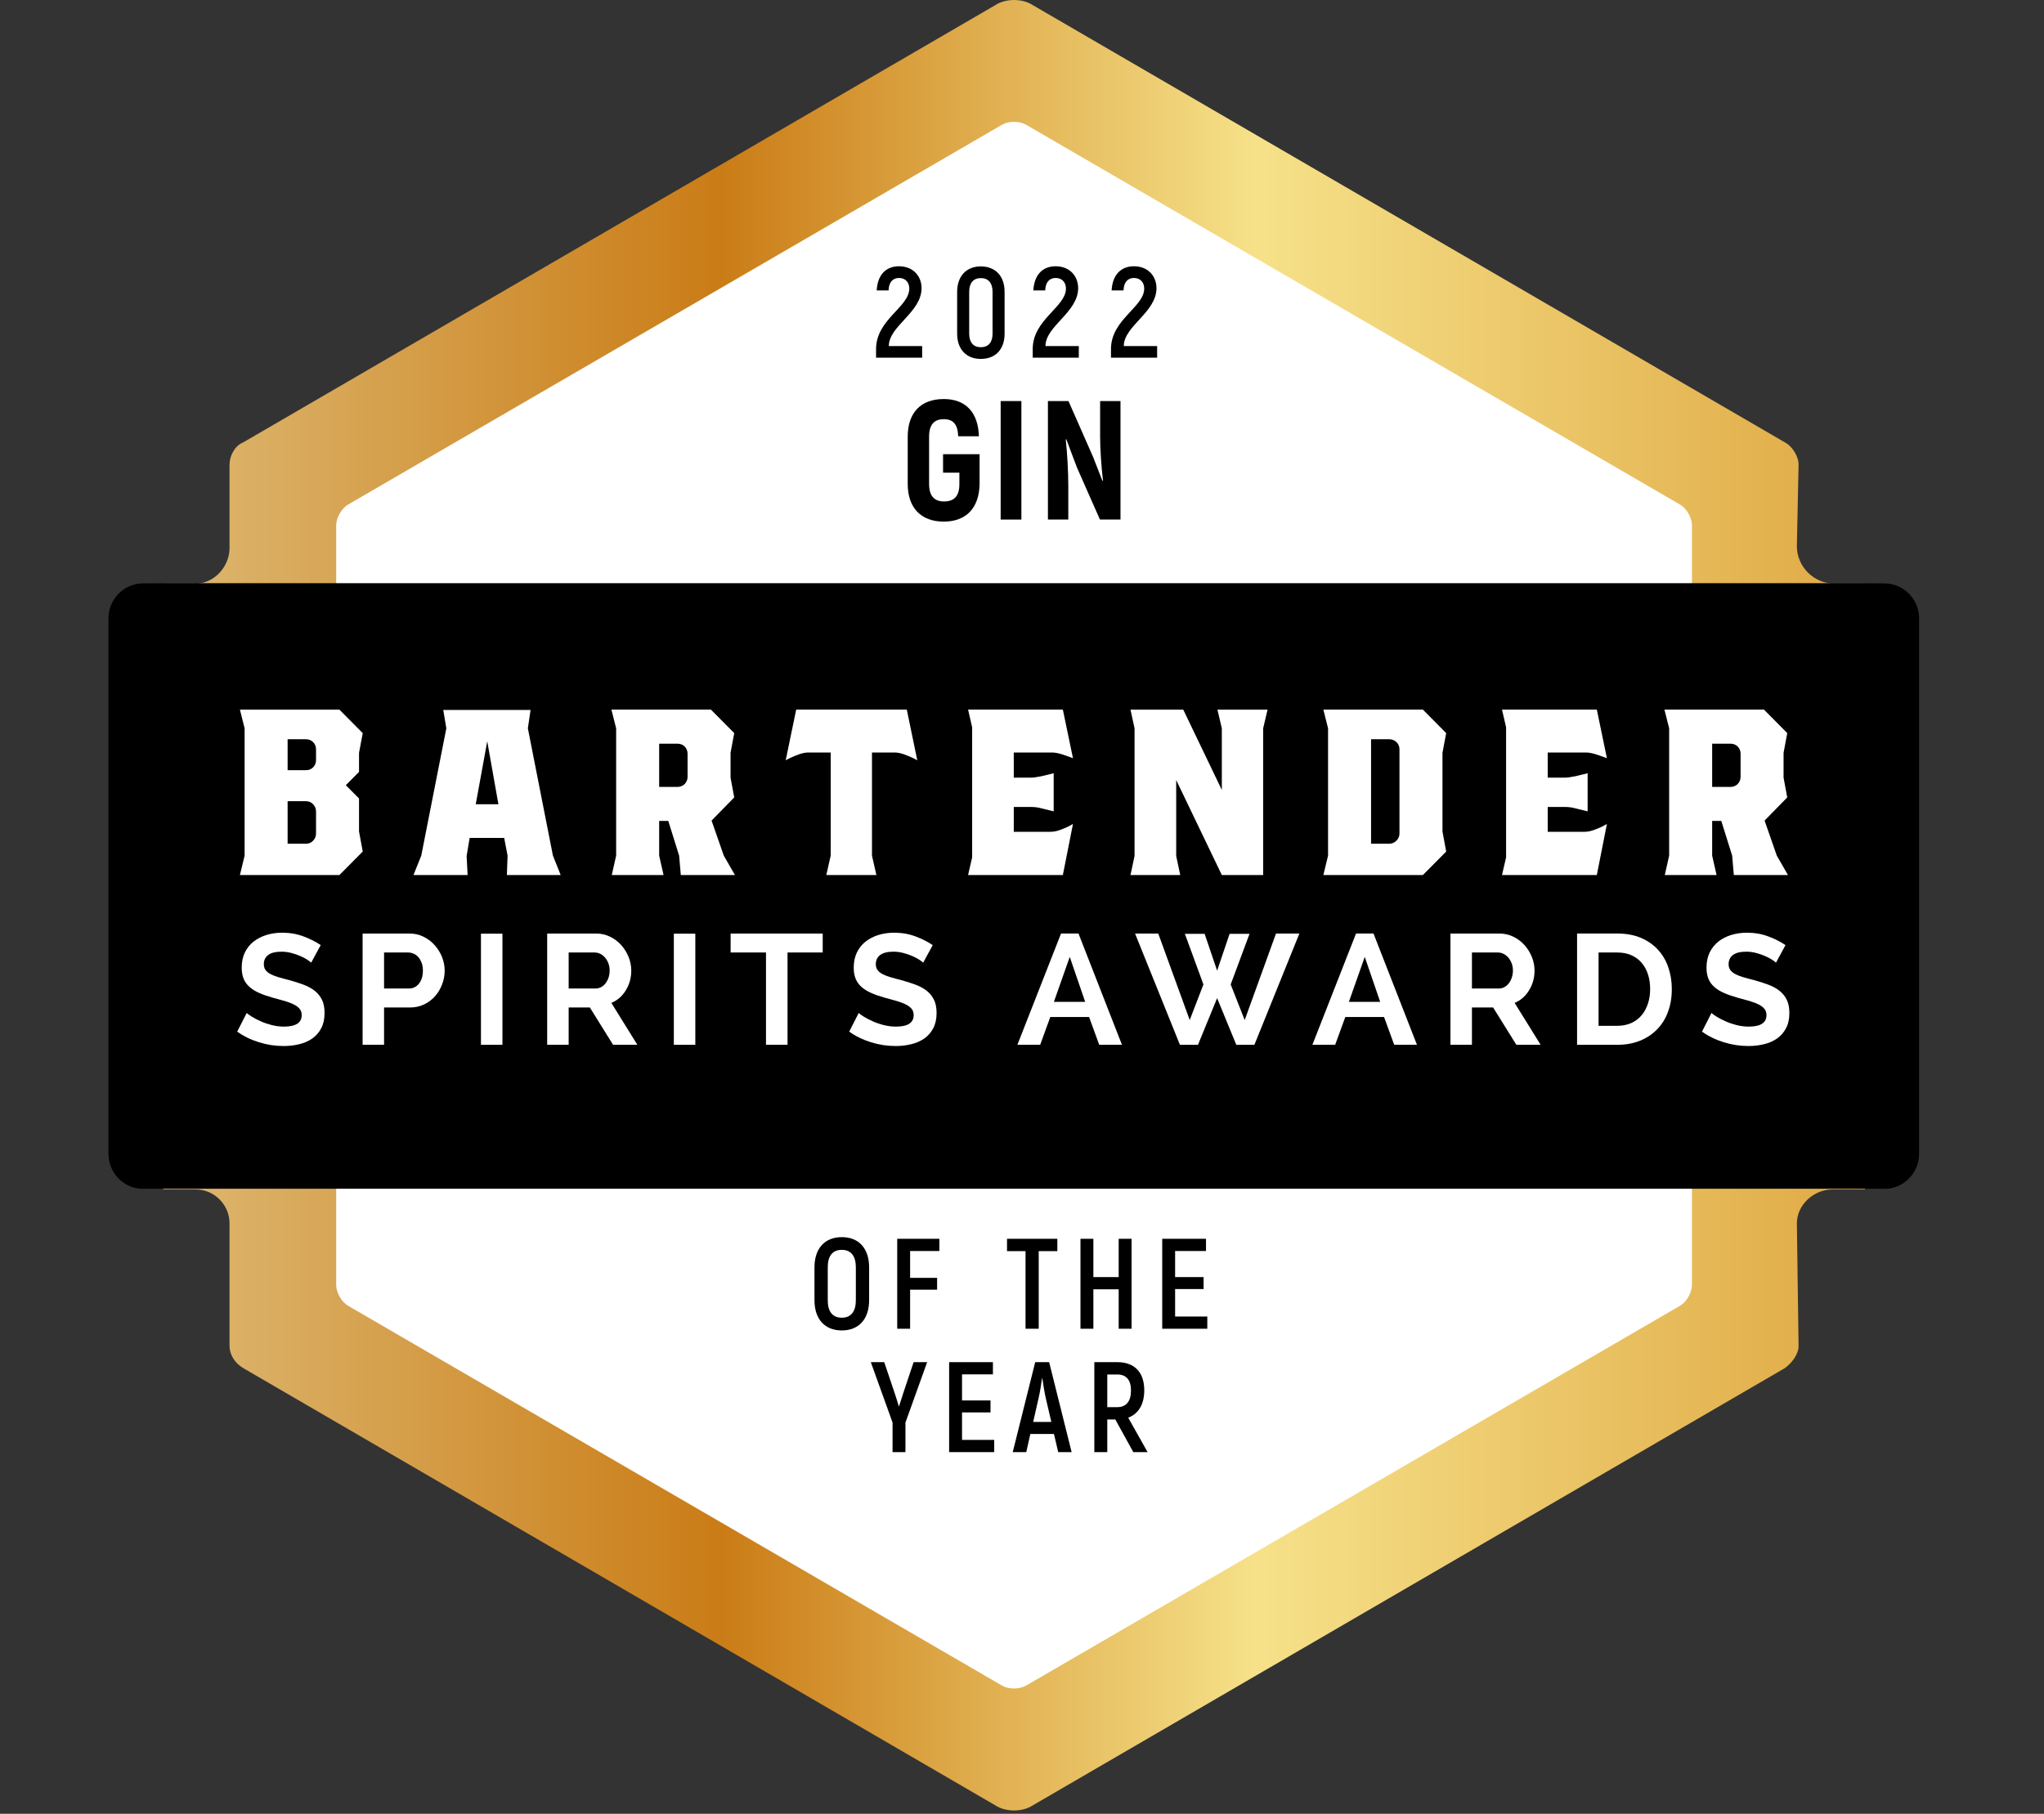
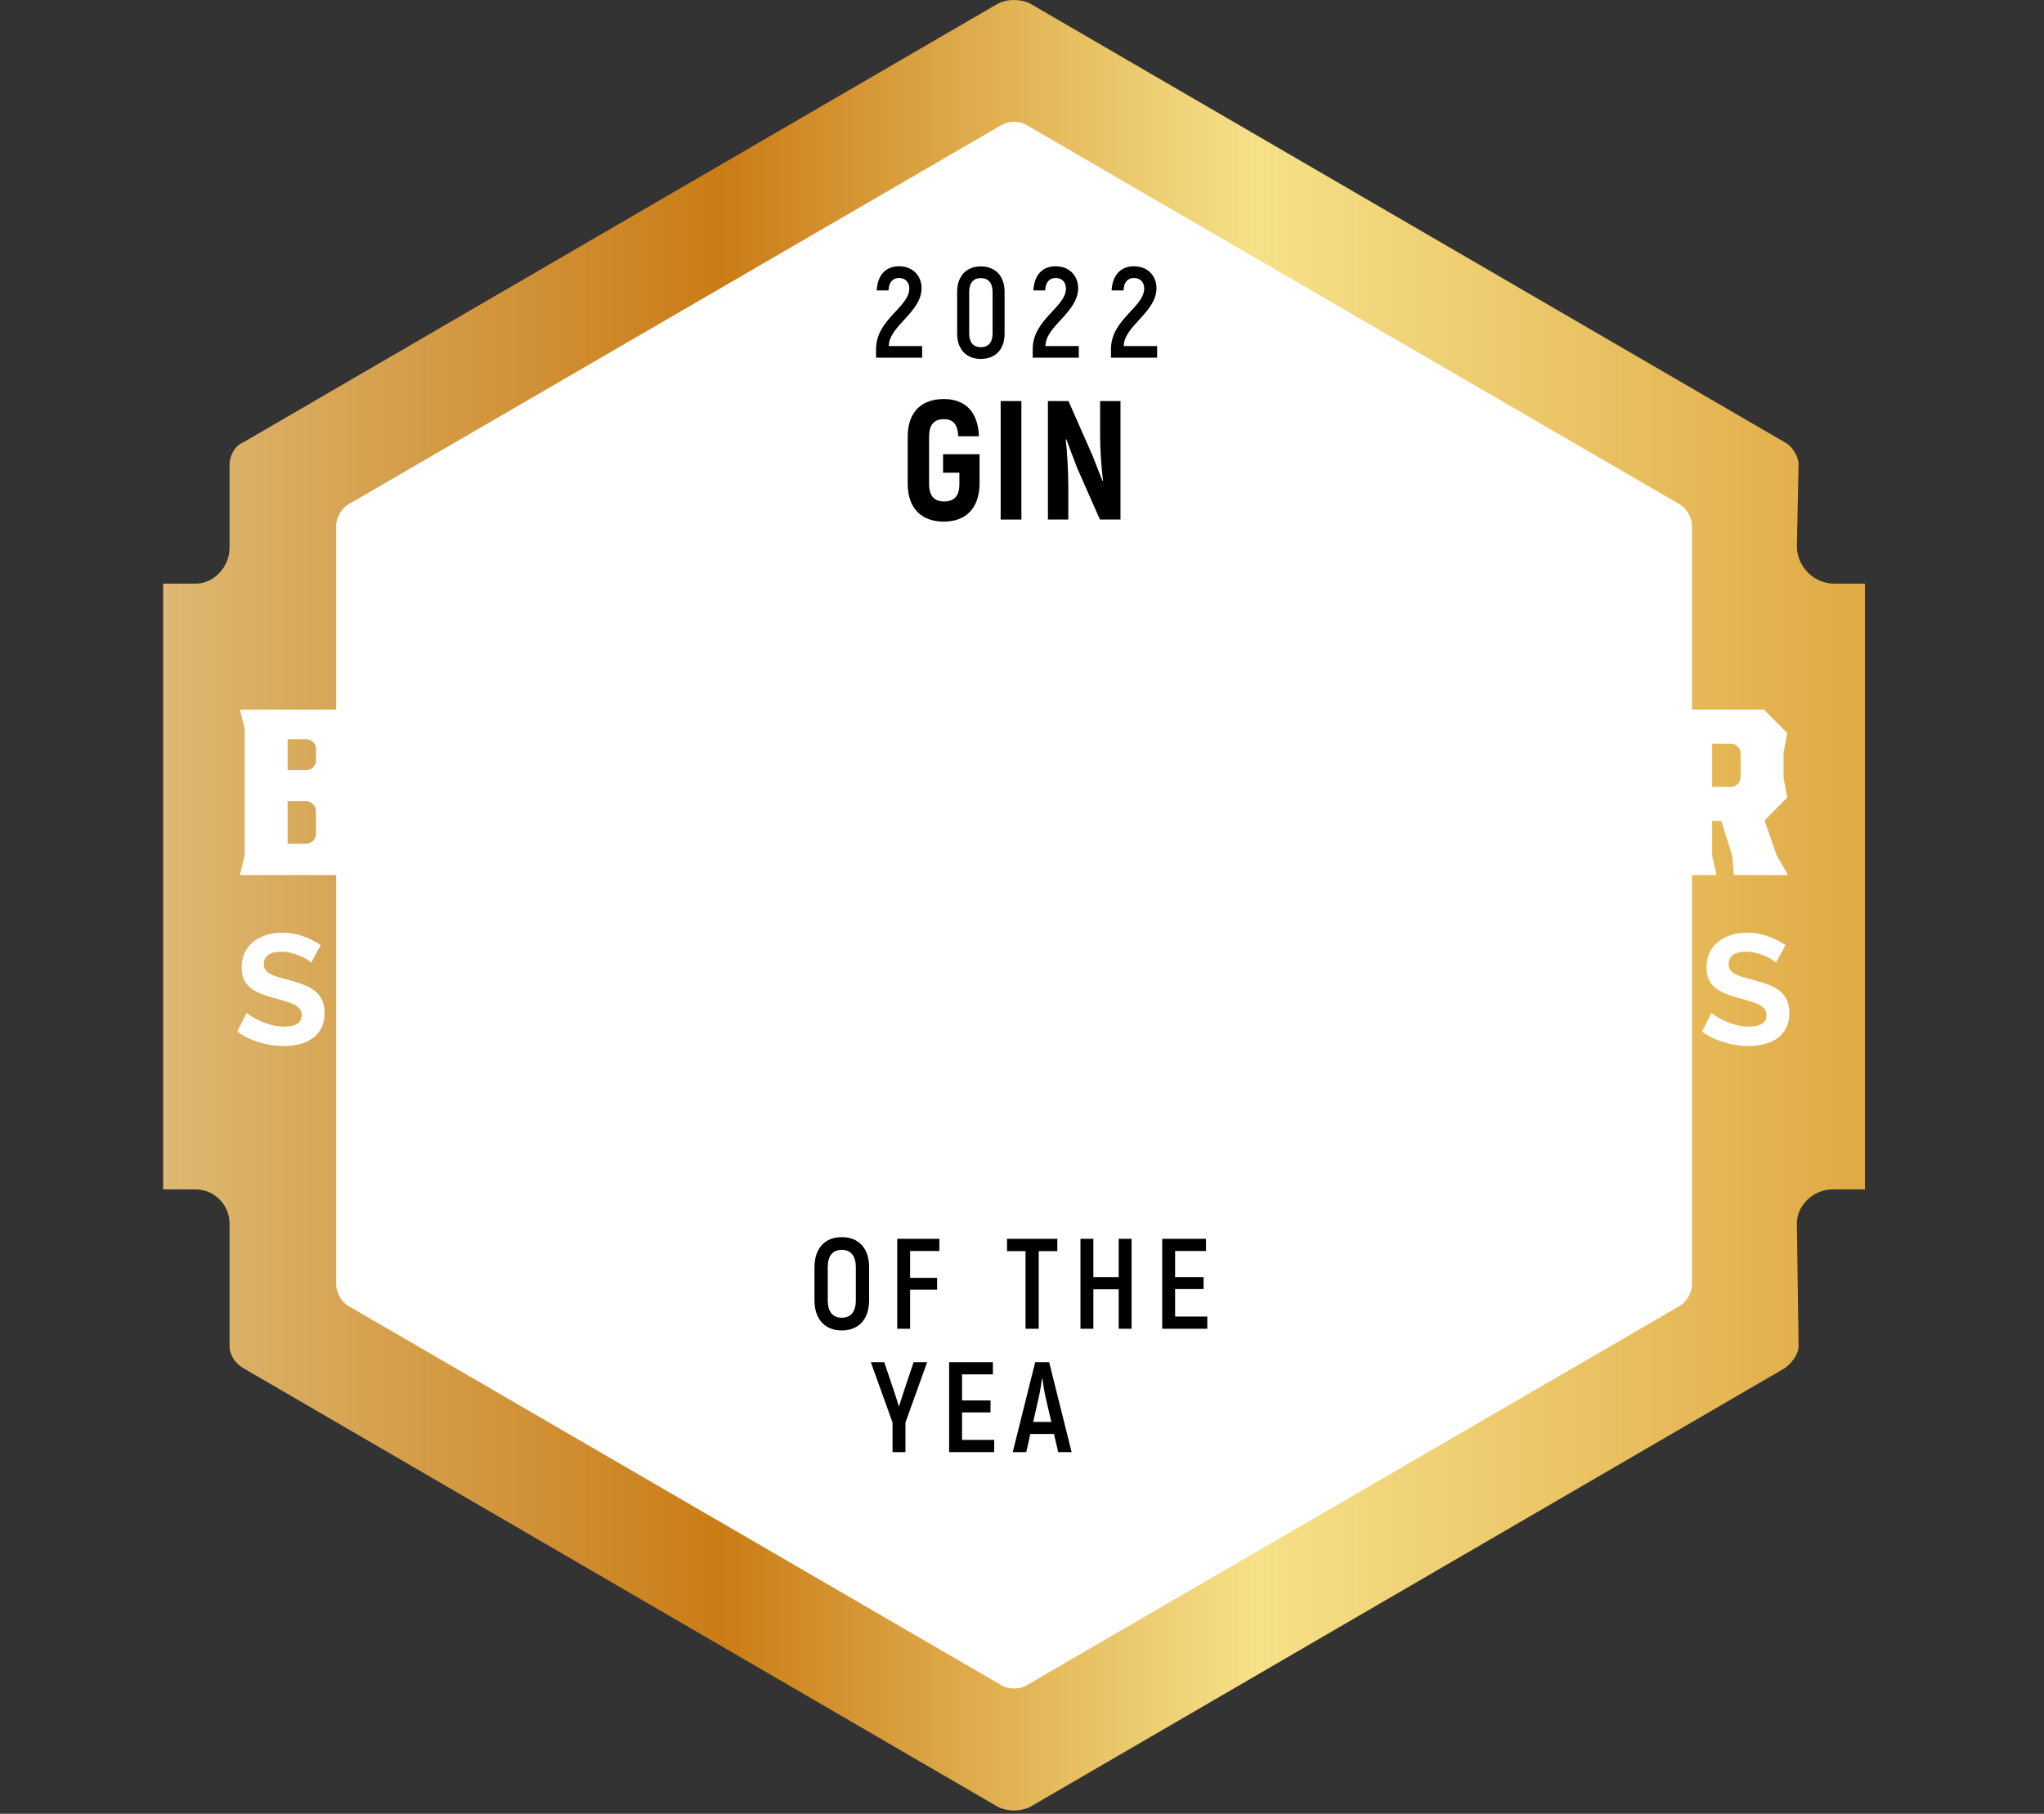
<svg xmlns="http://www.w3.org/2000/svg" width="100%" height="100%" viewBox="0 0 80 71" version="1.1" xml:space="preserve" style="fill-rule:evenodd;clip-rule:evenodd;stroke-linejoin:round;stroke-miterlimit:2;">
  <rect x="0" y="0" width="80" height="71" fill="#333333" stroke="none" />
  <g transform="matrix(1,0,0,1,-1377.89,-355.004)">
    <g transform="matrix(1,0,0,1,947.126,0)">
      <g transform="matrix(66.606,0,0,-66.606,437.15,390.439)">
        <path d="M0.489,0.529L0.047,0.272C0.042,0.27 0.039,0.264 0.039,0.259L0.039,0.21C0.039,0.199 0.03,0.189 0.019,0.189L0,0.189L0,-0.167L0.019,-0.167C0.03,-0.167 0.039,-0.176 0.039,-0.187L0.039,-0.259C0.039,-0.264 0.042,-0.269 0.047,-0.272L0.489,-0.529C0.492,-0.531 0.496,-0.532 0.5,-0.532C0.504,-0.532 0.508,-0.531 0.511,-0.529L0.953,-0.272C0.957,-0.269 0.961,-0.264 0.961,-0.259L0.96,-0.187C0.96,-0.176 0.97,-0.167 0.981,-0.167L1,-0.167L1,0.189L0.982,0.189C0.97,0.189 0.96,0.199 0.96,0.211L0.961,0.259C0.961,0.264 0.957,0.27 0.953,0.272L0.511,0.529C0.508,0.531 0.504,0.532 0.5,0.532C0.496,0.532 0.492,0.531 0.489,0.529Z" style="fill:url(#_Linear1);fill-rule:nonzero;" />
      </g>
    </g>
    <g transform="matrix(1,0,0,1,947.126,0)">
      <clipPath id="_clip2">
        <path d="M469.718,355.213L440.249,372.326C439.978,372.484 439.758,372.867 439.758,373.181L439.768,376.424C439.768,377.182 439.149,377.836 438.395,377.836L436.371,377.839C435.619,377.839 435.009,378.452 435.009,379.21L435.009,400.17C435.009,400.927 435.619,401.542 436.371,401.542L438.395,401.535C439.149,401.535 439.768,402.15 439.768,402.907L439.757,407.689C439.757,408.003 439.978,408.387 440.249,408.545L469.734,425.67C469.938,425.791 470.196,425.87 470.449,425.87C470.705,425.87 470.967,425.786 471.171,425.662L500.638,408.545C500.909,408.387 501.129,408.003 501.129,407.689L501.125,402.92C501.125,402.162 501.729,401.54 502.482,401.54L504.512,401.542C505.264,401.542 505.875,400.927 505.875,400.17L505.875,379.21C505.875,378.452 505.264,377.839 504.512,377.839L502.533,377.836C501.781,377.836 501.125,377.174 501.125,376.416L501.13,373.181C501.13,372.867 500.909,372.484 500.638,372.326L471.183,355.219C470.971,355.082 470.72,355.004 470.449,355.004C470.188,355.004 469.925,355.083 469.718,355.213Z" clip-rule="nonzero" />
      </clipPath>
      <g clip-path="url(#_clip2)">
        <g transform="matrix(1,0,0,1,496.985,400.07)">
          <path d="M0,5.234L0,-24.502C0,-24.801 -0.211,-25.168 -0.468,-25.316L-26.064,-40.185C-26.322,-40.334 -26.742,-40.334 -27,-40.185L-52.597,-25.316C-52.853,-25.168 -53.063,-24.801 -53.063,-24.502L-53.063,5.234C-53.063,5.532 -52.854,5.898 -52.597,6.048L-27,20.917C-26.742,21.066 -26.322,21.066 -26.064,20.917L-0.469,6.048C-0.212,5.898 0,5.532 0,5.234Z" style="fill:white;fill-rule:nonzero;" />
        </g>
        <g transform="matrix(1,0,0,1,510.144,378.367)">
-           <path d="M0,22.636C0,22.93 -0.267,23.17 -0.595,23.17L-78.788,23.17C-79.114,23.17 -79.382,22.93 -79.382,22.636L-79.382,-0.001C-79.382,-0.294 -79.114,-0.534 -78.788,-0.534L-0.595,-0.534C-0.267,-0.534 0,-0.294 0,-0.001L0,22.636Z" style="fill-rule:nonzero;" />
-         </g>
+           </g>
        <g transform="matrix(1,0,0,1,443.133,385.274)">
          <path d="M0,1.491C0,1.386 -0.038,1.293 -0.113,1.212C-0.187,1.132 -0.283,1.092 -0.396,1.092L-1.112,1.092L-1.112,2.757L-0.396,2.757C-0.283,2.757 -0.187,2.718 -0.113,2.637C-0.038,2.557 0,2.464 0,2.358L0,1.491ZM0,-0.934C0,-1.049 -0.038,-1.145 -0.113,-1.22C-0.187,-1.294 -0.283,-1.333 -0.396,-1.333L-1.112,-1.333L-1.112,-0.121L-0.396,-0.121C-0.283,-0.121 -0.187,-0.158 -0.113,-0.234C-0.038,-0.31 0,-0.405 0,-0.521L0,-0.934ZM1.683,0.986L1.683,2.277L1.828,3.063L0.915,3.983L-2.979,3.983L-2.795,3.224L-2.795,-1.76L-2.979,-2.492L0.915,-2.492L1.828,-1.572L1.683,-0.8L1.683,-0.055L1.166,0.466L1.683,0.986Z" style="fill:white;fill-rule:nonzero;" />
        </g>
        <g transform="matrix(1,0,0,1,449.384,385.566)">
          <path d="M0,0.919L0.887,0.919L0.45,-1.546L0,0.919ZM3.021,2.931L3.324,3.69L1.219,3.69L1.246,2.931L1.113,2.237L-0.238,2.237L-0.357,2.944L-0.318,3.69L-2.437,3.69L-2.132,2.931L-1.151,-2.052L-1.271,-2.771L2.146,-2.771L2.04,-2.052L3.021,2.931Z" style="fill:white;fill-rule:nonzero;" />
        </g>
        <g transform="matrix(1,0,0,1,457.675,387.525)">
          <path d="M0,-3.012C0,-3.126 -0.038,-3.222 -0.113,-3.298C-0.187,-3.373 -0.283,-3.41 -0.397,-3.41L-1.112,-3.41L-1.112,-1.717L-0.397,-1.717C-0.283,-1.717 -0.187,-1.757 -0.113,-1.832C-0.038,-1.908 0,-2.004 0,-2.118L0,-3.012ZM1.854,1.732L-0.265,1.732L-0.331,0.972L-0.755,-0.386L-1.112,-0.386L-1.112,0.972L-0.94,1.732L-2.967,1.732L-2.796,0.972L-2.796,-4.011L-2.981,-4.744L0.913,-4.744L1.826,-3.824L1.682,-3.052L1.682,-2.079L1.826,-1.306L0.939,-0.4L1.417,0.972L1.854,1.732Z" style="fill:white;fill-rule:nonzero;" />
        </g>
        <g transform="matrix(1,0,0,1,464.892,387.578)">
          <path d="M0,-3.118L0,0.919L0.173,1.679L-1.787,1.679L-1.615,0.919L-1.615,-3.118L-2.489,-3.118C-2.595,-3.118 -2.712,-3.096 -2.841,-3.052C-2.969,-3.007 -3.084,-2.959 -3.185,-2.912C-3.287,-2.862 -3.351,-2.829 -3.377,-2.811L-2.966,-4.797L1.363,-4.797L1.774,-2.811C1.748,-2.829 1.684,-2.862 1.582,-2.912C1.48,-2.959 1.366,-3.007 1.238,-3.052C1.11,-3.096 0.993,-3.118 0.887,-3.118L0,-3.118Z" style="fill:white;fill-rule:nonzero;" />
        </g>
        <g transform="matrix(1,0,0,1,471.885,384.473)">
          <path d="M0,3.091C0.105,3.091 0.224,3.07 0.352,3.025C0.479,2.98 0.591,2.933 0.688,2.886C0.785,2.836 0.848,2.802 0.874,2.785L0.478,4.783L-3.231,4.783L-3.072,4.091L-3.072,-1L-3.231,-1.692L0.478,-1.692L0.874,0.212C0.812,0.186 0.69,0.142 0.511,0.08C0.328,0.018 0.177,-0.013 0.054,-0.013L-1.443,-0.013L-1.443,0.972L-0.781,0.972C-0.684,0.972 -0.548,0.954 -0.37,0.918L0.119,0.799L0.119,2.291L-0.37,2.171C-0.485,2.137 -0.623,2.119 -0.781,2.119L-1.443,2.119L-1.443,3.091L0,3.091Z" style="fill:white;fill-rule:nonzero;" />
        </g>
        <g transform="matrix(1,0,0,1,480.203,388.525)">
          <path d="M0,-5.011L0,0.732L-1.618,0.732L-3.404,-2.987L-3.404,-0.014L-3.246,0.732L-5.193,0.732L-5.034,-0.014L-5.034,-5.011L-5.193,-5.743L-3.128,-5.743L-1.618,-2.599L-1.618,-5.011L-1.79,-5.743L0.172,-5.743L0,-5.011Z" style="fill:white;fill-rule:nonzero;" />
        </g>
        <g transform="matrix(1,0,0,1,485.538,387.698)">
          <path d="M0,-3.358C0,-3.473 -0.039,-3.568 -0.119,-3.645C-0.199,-3.719 -0.292,-3.757 -0.396,-3.757L-1.112,-3.757L-1.112,0.332L-0.396,0.332C-0.292,0.332 -0.199,0.293 -0.119,0.213C-0.039,0.134 0,0.04 0,-0.067L0,-3.358ZM1.683,-3.225L1.683,-0.147L1.828,0.64L0.916,1.559L-2.979,1.559L-2.795,0.799L-2.795,-4.184L-2.979,-4.917L0.916,-4.917L1.828,-3.997L1.683,-3.225Z" style="fill:white;fill-rule:nonzero;" />
        </g>
        <g transform="matrix(1,0,0,1,492.783,384.473)">
          <path d="M0,3.091C0.106,3.091 0.224,3.07 0.352,3.025C0.48,2.98 0.591,2.933 0.689,2.886C0.786,2.836 0.848,2.802 0.874,2.785L0.479,4.783L-3.232,4.783L-3.072,4.091L-3.072,-1L-3.232,-1.692L0.479,-1.692L0.874,0.212C0.812,0.186 0.691,0.142 0.51,0.08C0.329,0.018 0.177,-0.013 0.054,-0.013L-1.443,-0.013L-1.443,0.972L-0.781,0.972C-0.684,0.972 -0.547,0.954 -0.37,0.918L0.119,0.799L0.119,2.291L-0.37,2.171C-0.485,2.137 -0.622,2.119 -0.781,2.119L-1.443,2.119L-1.443,3.091L0,3.091Z" style="fill:white;fill-rule:nonzero;" />
        </g>
        <g transform="matrix(1,0,0,1,498.889,387.525)">
          <path d="M0,-3.012C0,-3.126 -0.038,-3.222 -0.113,-3.298C-0.187,-3.373 -0.283,-3.41 -0.396,-3.41L-1.113,-3.41L-1.113,-1.717L-0.396,-1.717C-0.283,-1.717 -0.187,-1.757 -0.113,-1.832C-0.038,-1.908 0,-2.004 0,-2.118L0,-3.012ZM1.854,1.732L-0.265,1.732L-0.33,0.972L-0.755,-0.386L-1.113,-0.386L-1.113,0.972L-0.94,1.732L-2.967,1.732L-2.796,0.972L-2.796,-4.011L-2.981,-4.744L0.915,-4.744L1.826,-3.824L1.682,-3.052L1.682,-2.079L1.826,-1.306L0.939,-0.4L1.417,0.972L1.854,1.732Z" style="fill:white;fill-rule:nonzero;" />
        </g>
        <g transform="matrix(1,0,0,1,442.943,394.777)">
          <path d="M0,-2.09C-0.027,-2.118 -0.079,-2.157 -0.154,-2.207C-0.229,-2.256 -0.321,-2.304 -0.429,-2.351C-0.538,-2.398 -0.653,-2.439 -0.779,-2.47C-0.905,-2.504 -1.034,-2.52 -1.164,-2.52C-1.396,-2.52 -1.568,-2.476 -1.683,-2.391C-1.797,-2.305 -1.853,-2.185 -1.853,-2.029C-1.853,-1.939 -1.83,-1.863 -1.788,-1.805C-1.746,-1.746 -1.684,-1.693 -1.604,-1.649C-1.521,-1.604 -1.419,-1.563 -1.295,-1.526C-1.172,-1.488 -1.026,-1.45 -0.865,-1.409C-0.653,-1.352 -0.462,-1.289 -0.29,-1.225C-0.117,-1.159 0.029,-1.078 0.149,-0.98C0.27,-0.882 0.361,-0.765 0.428,-0.627C0.492,-0.491 0.524,-0.321 0.524,-0.121C0.524,0.111 0.481,0.311 0.394,0.476C0.307,0.642 0.189,0.776 0.044,0.878C-0.103,0.98 -0.273,1.056 -0.469,1.102C-0.664,1.15 -0.867,1.173 -1.078,1.173C-1.403,1.173 -1.726,1.124 -2.042,1.026C-2.359,0.928 -2.643,0.789 -2.895,0.609L-2.523,-0.121C-2.487,-0.085 -2.421,-0.036 -2.325,0.022C-2.229,0.083 -2.117,0.14 -1.986,0.199C-1.856,0.26 -1.711,0.309 -1.554,0.35C-1.396,0.391 -1.232,0.413 -1.066,0.413C-0.604,0.413 -0.371,0.263 -0.371,-0.035C-0.371,-0.134 -0.397,-0.215 -0.45,-0.281C-0.503,-0.347 -0.578,-0.403 -0.677,-0.452C-0.773,-0.502 -0.892,-0.546 -1.029,-0.588C-1.169,-0.628 -1.322,-0.671 -1.493,-0.716C-1.7,-0.774 -1.88,-0.836 -2.032,-0.903C-2.185,-0.971 -2.312,-1.049 -2.413,-1.141C-2.516,-1.229 -2.591,-1.336 -2.643,-1.458C-2.692,-1.581 -2.719,-1.727 -2.719,-1.894C-2.719,-2.114 -2.679,-2.312 -2.598,-2.483C-2.516,-2.654 -2.402,-2.797 -2.258,-2.912C-2.113,-3.027 -1.946,-3.113 -1.755,-3.173C-1.563,-3.232 -1.359,-3.263 -1.14,-3.263C-0.834,-3.263 -0.555,-3.214 -0.298,-3.117C-0.043,-3.022 0.182,-2.908 0.373,-2.777L0,-2.09Z" style="fill:white;fill-rule:nonzero;" />
        </g>
        <g transform="matrix(1,0,0,1,445.796,393.749)">
          <path d="M0,-0.05L0.978,-0.05C1.131,-0.05 1.261,-0.113 1.364,-0.24C1.468,-0.367 1.52,-0.538 1.52,-0.755C1.52,-0.865 1.503,-0.965 1.471,-1.053C1.438,-1.14 1.396,-1.215 1.343,-1.278C1.29,-1.337 1.228,-1.384 1.156,-1.414C1.085,-1.445 1.013,-1.46 0.94,-1.46L0,-1.46L0,-0.05ZM-0.84,2.152L-0.84,-2.202L0.995,-2.202C1.194,-2.202 1.378,-2.161 1.547,-2.076C1.715,-1.993 1.86,-1.883 1.982,-1.745C2.104,-1.609 2.2,-1.453 2.27,-1.28C2.338,-1.106 2.372,-0.931 2.372,-0.755C2.372,-0.571 2.341,-0.393 2.274,-0.219C2.209,-0.045 2.119,0.109 2.001,0.245C1.883,0.38 1.741,0.488 1.573,0.569C1.407,0.651 1.226,0.692 1.025,0.692L0,0.692L0,2.152L-0.84,2.152Z" style="fill:white;fill-rule:nonzero;" />
        </g>
        <g transform="matrix(1,0,0,1,0,192.179)">
          <rect x="449.588" y="199.374" width="0.841" height="4.349" style="fill:white;" />
        </g>
        <g transform="matrix(1,0,0,1,453.021,393.749)">
          <path d="M0,-0.05L1.054,-0.05C1.131,-0.05 1.203,-0.069 1.271,-0.105C1.339,-0.142 1.396,-0.193 1.444,-0.255C1.493,-0.319 1.532,-0.394 1.562,-0.48C1.589,-0.566 1.604,-0.657 1.604,-0.755C1.604,-0.858 1.588,-0.951 1.555,-1.037C1.521,-1.123 1.479,-1.198 1.424,-1.261C1.369,-1.324 1.306,-1.373 1.235,-1.408C1.164,-1.443 1.091,-1.46 1.019,-1.46L0,-1.46L0,-0.05ZM-0.841,2.152L-0.841,-2.202L1.073,-2.202C1.272,-2.202 1.455,-2.161 1.625,-2.076C1.794,-1.993 1.939,-1.883 2.062,-1.745C2.183,-1.609 2.277,-1.453 2.348,-1.28C2.416,-1.106 2.45,-0.931 2.45,-0.755C2.45,-0.474 2.381,-0.217 2.241,0.013C2.101,0.246 1.91,0.412 1.671,0.513L2.688,2.152L1.738,2.152L0.829,0.692L0,0.692L0,2.152L-0.841,2.152Z" style="fill:white;fill-rule:nonzero;" />
        </g>
        <g transform="matrix(1,0,0,1,0,192.179)">
          <rect x="457.137" y="199.374" width="0.841" height="4.349" style="fill:white;" />
        </g>
        <g transform="matrix(1,0,0,1,462.964,395.159)">
-           <path d="M0,-2.87L-1.377,-2.87L-1.377,0.742L-2.22,0.742L-2.22,-2.87L-3.604,-2.87L-3.604,-3.612L0,-3.612L0,-2.87Z" style="fill:white;fill-rule:nonzero;" />
+           <path d="M0,-2.87L-1.377,0.742L-2.22,0.742L-2.22,-2.87L-3.604,-2.87L-3.604,-3.612L0,-3.612L0,-2.87Z" style="fill:white;fill-rule:nonzero;" />
        </g>
        <g transform="matrix(1,0,0,1,466.896,394.777)">
          <path d="M0,-2.09C-0.027,-2.118 -0.08,-2.157 -0.154,-2.207C-0.23,-2.256 -0.322,-2.304 -0.429,-2.351C-0.538,-2.398 -0.653,-2.439 -0.779,-2.47C-0.906,-2.504 -1.034,-2.52 -1.164,-2.52C-1.396,-2.52 -1.569,-2.476 -1.683,-2.391C-1.796,-2.305 -1.854,-2.185 -1.854,-2.029C-1.854,-1.939 -1.831,-1.863 -1.788,-1.805C-1.746,-1.746 -1.685,-1.693 -1.604,-1.649C-1.521,-1.604 -1.42,-1.563 -1.296,-1.526C-1.172,-1.488 -1.027,-1.45 -0.865,-1.409C-0.653,-1.352 -0.462,-1.289 -0.29,-1.225C-0.116,-1.159 0.029,-1.078 0.15,-0.98C0.271,-0.882 0.362,-0.765 0.428,-0.627C0.493,-0.491 0.525,-0.321 0.525,-0.121C0.525,0.111 0.481,0.311 0.395,0.476C0.307,0.642 0.189,0.776 0.045,0.878C-0.104,0.98 -0.273,1.056 -0.47,1.102C-0.665,1.15 -0.867,1.173 -1.078,1.173C-1.403,1.173 -1.726,1.124 -2.042,1.026C-2.358,0.928 -2.644,0.789 -2.895,0.609L-2.523,-0.121C-2.487,-0.085 -2.422,-0.036 -2.326,0.022C-2.229,0.083 -2.116,0.14 -1.986,0.199C-1.857,0.26 -1.712,0.309 -1.554,0.35C-1.396,0.391 -1.232,0.413 -1.066,0.413C-0.604,0.413 -0.372,0.263 -0.372,-0.035C-0.372,-0.134 -0.397,-0.215 -0.45,-0.281C-0.503,-0.347 -0.578,-0.403 -0.676,-0.452C-0.773,-0.502 -0.892,-0.546 -1.029,-0.588C-1.169,-0.628 -1.323,-0.671 -1.494,-0.716C-1.7,-0.774 -1.881,-0.836 -2.032,-0.903C-2.185,-0.971 -2.312,-1.049 -2.414,-1.141C-2.515,-1.229 -2.591,-1.336 -2.642,-1.458C-2.693,-1.581 -2.718,-1.727 -2.718,-1.894C-2.718,-2.114 -2.678,-2.312 -2.597,-2.483C-2.515,-2.654 -2.402,-2.797 -2.258,-2.912C-2.113,-3.027 -1.946,-3.113 -1.755,-3.173C-1.564,-3.232 -1.358,-3.263 -1.14,-3.263C-0.834,-3.263 -0.554,-3.214 -0.299,-3.117C-0.043,-3.022 0.182,-2.908 0.374,-2.777L0,-2.09Z" style="fill:white;fill-rule:nonzero;" />
        </g>
        <g transform="matrix(1,0,0,1,472.633,394.986)">
          <path d="M0,-2.525L-0.621,-0.765L0.604,-0.765L0,-2.525ZM-2.049,0.915L-0.341,-3.44L0.342,-3.44L2.043,0.915L1.153,0.915L0.757,-0.171L-0.762,-0.171L-1.157,0.915L-2.049,0.915Z" style="fill:white;fill-rule:nonzero;" />
        </g>
        <g transform="matrix(1,0,0,1,477.139,395.89)">
          <path d="M0,-4.331L0.773,-4.331L1.262,-2.89L1.75,-4.331L2.53,-4.331L1.793,-2.35L2.341,-0.957L3.566,-4.343L4.481,-4.343L2.721,0.012L2.012,0.012L1.262,-1.815L0.513,0.012L-0.194,0.012L-1.95,-4.343L-1.042,-4.343L0.189,-0.957L0.726,-2.35L0,-4.331Z" style="fill:white;fill-rule:nonzero;" />
        </g>
        <g transform="matrix(1,0,0,1,484.179,394.986)">
          <path d="M0,-2.525L-0.621,-0.765L0.604,-0.765L0,-2.525ZM-2.049,0.915L-0.341,-3.44L0.342,-3.44L2.043,0.915L1.152,0.915L0.756,-0.171L-0.762,-0.171L-1.158,0.915L-2.049,0.915Z" style="fill:white;fill-rule:nonzero;" />
        </g>
        <g transform="matrix(1,0,0,1,488.374,393.749)">
          <path d="M0,-0.05L1.054,-0.05C1.131,-0.05 1.203,-0.069 1.271,-0.105C1.339,-0.142 1.396,-0.193 1.444,-0.255C1.493,-0.319 1.532,-0.394 1.561,-0.48C1.589,-0.566 1.604,-0.657 1.604,-0.755C1.604,-0.858 1.587,-0.951 1.555,-1.037C1.521,-1.123 1.479,-1.198 1.424,-1.261C1.368,-1.324 1.306,-1.373 1.235,-1.408C1.164,-1.443 1.091,-1.46 1.019,-1.46L0,-1.46L0,-0.05ZM-0.841,2.152L-0.841,-2.202L1.072,-2.202C1.271,-2.202 1.455,-2.161 1.625,-2.076C1.794,-1.993 1.939,-1.883 2.062,-1.745C2.183,-1.609 2.277,-1.453 2.348,-1.28C2.416,-1.106 2.45,-0.931 2.45,-0.755C2.45,-0.474 2.381,-0.217 2.24,0.013C2.101,0.246 1.91,0.412 1.671,0.513L2.688,2.152L1.738,2.152L0.829,0.692L0,0.692L0,2.152L-0.841,2.152Z" style="fill:white;fill-rule:nonzero;" />
        </g>
        <g transform="matrix(1,0,0,1,495.349,393.729)">
          <path d="M0,-0.01C0,-0.22 -0.028,-0.41 -0.086,-0.587C-0.143,-0.763 -0.227,-0.914 -0.336,-1.04C-0.445,-1.168 -0.58,-1.266 -0.742,-1.336C-0.901,-1.406 -1.083,-1.44 -1.286,-1.44L-2.019,-1.44L-2.019,1.43L-1.286,1.43C-1.079,1.43 -0.896,1.392 -0.734,1.319C-0.575,1.246 -0.44,1.144 -0.332,1.015C-0.226,0.886 -0.143,0.735 -0.086,0.559C-0.028,0.383 0,0.193 0,-0.01M-2.86,2.173L-2.86,-2.183L-1.286,-2.183C-0.933,-2.183 -0.624,-2.125 -0.357,-2.011C-0.091,-1.897 0.131,-1.741 0.311,-1.543C0.489,-1.348 0.623,-1.118 0.712,-0.854C0.803,-0.59 0.848,-0.31 0.848,-0.01C0.848,0.32 0.798,0.62 0.697,0.886C0.599,1.156 0.454,1.385 0.267,1.574C0.08,1.764 -0.144,1.913 -0.405,2.016C-0.669,2.121 -0.962,2.173 -1.286,2.173L-2.86,2.173Z" style="fill:white;fill-rule:nonzero;" />
        </g>
        <g transform="matrix(1,0,0,1,500.274,394.777)">
          <path d="M0,-2.09C-0.028,-2.118 -0.08,-2.157 -0.154,-2.207C-0.23,-2.256 -0.322,-2.304 -0.43,-2.351C-0.539,-2.398 -0.654,-2.439 -0.78,-2.47C-0.907,-2.504 -1.034,-2.52 -1.164,-2.52C-1.396,-2.52 -1.569,-2.476 -1.683,-2.391C-1.797,-2.305 -1.854,-2.185 -1.854,-2.029C-1.854,-1.939 -1.831,-1.863 -1.789,-1.805C-1.747,-1.746 -1.685,-1.693 -1.604,-1.649C-1.521,-1.604 -1.42,-1.563 -1.296,-1.526C-1.173,-1.488 -1.028,-1.45 -0.866,-1.409C-0.654,-1.352 -0.463,-1.289 -0.291,-1.225C-0.117,-1.159 0.028,-1.078 0.148,-0.98C0.269,-0.882 0.361,-0.765 0.427,-0.627C0.491,-0.491 0.524,-0.321 0.524,-0.121C0.524,0.111 0.48,0.311 0.393,0.476C0.306,0.642 0.187,0.776 0.043,0.878C-0.104,0.98 -0.274,1.056 -0.47,1.102C-0.665,1.15 -0.868,1.173 -1.078,1.173C-1.403,1.173 -1.726,1.124 -2.042,1.026C-2.359,0.928 -2.644,0.789 -2.896,0.609L-2.524,-0.121C-2.488,-0.085 -2.423,-0.036 -2.326,0.022C-2.23,0.083 -2.117,0.14 -1.987,0.199C-1.857,0.26 -1.712,0.309 -1.555,0.35C-1.396,0.391 -1.233,0.413 -1.067,0.413C-0.604,0.413 -0.372,0.263 -0.372,-0.035C-0.372,-0.134 -0.397,-0.215 -0.451,-0.281C-0.504,-0.347 -0.579,-0.403 -0.677,-0.452C-0.774,-0.502 -0.893,-0.546 -1.029,-0.588C-1.17,-0.628 -1.322,-0.671 -1.494,-0.716C-1.701,-0.774 -1.88,-0.836 -2.033,-0.903C-2.186,-0.971 -2.313,-1.049 -2.416,-1.141C-2.516,-1.229 -2.592,-1.336 -2.643,-1.458C-2.694,-1.581 -2.719,-1.727 -2.719,-1.894C-2.719,-2.114 -2.68,-2.312 -2.599,-2.483C-2.516,-2.654 -2.402,-2.797 -2.26,-2.912C-2.114,-3.027 -1.947,-3.113 -1.756,-3.173C-1.563,-3.232 -1.359,-3.263 -1.141,-3.263C-0.835,-3.263 -0.555,-3.214 -0.3,-3.117C-0.043,-3.022 0.181,-2.908 0.372,-2.777L0,-2.09Z" style="fill:white;fill-rule:nonzero;" />
        </g>
      </g>
    </g>
    <g transform="matrix(1,0,0,1,947.126,0)">
      <g transform="matrix(2.298,0,0,1,-621.858,0)">
        <path d="M472.981,369.004L473.766,369.004L473.766,368.551L473.198,368.551C473.198,367.766 473.756,367.233 473.756,366.282C473.756,365.839 473.623,365.427 473.37,365.427C473.146,365.427 473.005,365.774 472.992,366.373L473.194,366.373C473.198,366.051 473.266,365.885 473.373,365.885C473.488,365.885 473.547,366.076 473.547,366.297C473.547,367.027 472.981,367.509 472.981,368.666L472.981,369.004Z" style="fill-rule:nonzero;" />
        <path d="M474.765,369.054C475.015,369.054 475.17,368.677 475.17,368.068L475.17,366.428C475.17,365.814 475.015,365.432 474.765,365.432C474.519,365.432 474.362,365.814 474.362,366.428L474.362,368.068C474.362,368.677 474.519,369.054 474.765,369.054ZM474.765,368.596C474.639,368.596 474.567,368.405 474.567,368.068L474.567,366.428C474.567,366.081 474.639,365.89 474.765,365.89C474.893,365.89 474.965,366.081 474.965,366.428L474.965,368.068C474.965,368.405 474.893,368.596 474.765,368.596Z" style="fill-rule:nonzero;" />
        <path d="M475.649,369.004L476.434,369.004L476.434,368.551L475.866,368.551C475.866,367.766 476.423,367.233 476.423,366.282C476.423,365.839 476.291,365.427 476.038,365.427C475.814,365.427 475.673,365.774 475.66,366.373L475.862,366.373C475.866,366.051 475.934,365.885 476.04,365.885C476.156,365.885 476.215,366.076 476.215,366.297C476.215,367.027 475.649,367.509 475.649,368.666L475.649,369.004Z" style="fill-rule:nonzero;" />
        <path d="M476.982,369.004L477.768,369.004L477.768,368.551L477.2,368.551C477.2,367.766 477.757,367.233 477.757,366.282C477.757,365.839 477.624,365.427 477.372,365.427C477.148,365.427 477.006,365.774 476.993,366.373L477.196,366.373C477.2,366.051 477.267,365.885 477.374,365.885C477.489,365.885 477.548,366.076 477.548,366.297C477.548,367.027 476.982,367.509 476.982,368.666L476.982,369.004Z" style="fill-rule:nonzero;" />
        <path d="M474.134,375.422C474.512,375.422 474.736,374.898 474.744,373.957L474.744,372.784L474.122,372.784L474.122,373.507L474.4,373.507L474.4,373.957C474.4,374.428 474.309,374.633 474.14,374.633C473.976,374.633 473.884,374.428 473.884,373.944L473.884,372.102C473.884,371.618 473.973,371.413 474.134,371.413C474.294,371.413 474.372,371.611 474.38,372.082L474.733,372.082C474.719,371.141 474.507,370.624 474.134,370.624C473.75,370.624 473.52,371.141 473.52,372.102L473.52,373.944C473.52,374.898 473.753,375.422 474.134,375.422Z" style="fill-rule:nonzero;" />
        <rect x="475.103" y="370.703" width="0.353" height="4.639" style="fill-rule:nonzero;" />
        <path d="M476.797,370.703L476.797,372.115C476.797,372.539 476.817,373.288 476.846,373.812L476.837,373.831C476.788,373.546 476.728,373.182 476.676,372.884L476.258,370.703L475.908,370.703L475.908,375.342L476.255,375.342L476.255,374.01C476.255,373.527 476.238,372.738 476.212,372.214L476.221,372.195C476.275,372.539 476.347,372.963 476.407,373.328L476.794,375.342L477.144,375.342L477.144,370.703L476.797,370.703Z" style="fill-rule:nonzero;" />
      </g>
    </g>
    <g transform="matrix(1,0,0,1,947.126,0)">
      <g transform="matrix(1.883,0,0,1,-425.786,0)">
        <path d="M472.383,407.083C472.739,407.083 472.951,406.635 472.951,405.9L472.951,404.613C472.951,403.878 472.739,403.431 472.383,403.431C472.027,403.431 471.815,403.878 471.815,404.613L471.815,405.9C471.815,406.635 472.027,407.083 472.383,407.083ZM472.383,406.585C472.189,406.585 472.091,406.343 472.091,405.9L472.091,404.613C472.091,404.17 472.189,403.929 472.383,403.929C472.574,403.929 472.675,404.17 472.675,404.613L472.675,405.9C472.675,406.343 472.574,406.585 472.383,406.585Z" style="fill-rule:nonzero;" />
        <path d="M474.411,403.974L474.411,403.496L473.535,403.496L473.535,407.017L473.803,407.017L473.803,405.488L474.364,405.488L474.364,405.025L473.803,405.025L473.803,403.974L474.411,403.974Z" style="fill-rule:nonzero;" />
        <path d="M476.863,403.496L475.817,403.496L475.817,403.979L476.202,403.979L476.202,407.017L476.476,407.017L476.476,403.979L476.863,403.979L476.863,403.496Z" style="fill-rule:nonzero;" />
        <path d="M478.138,403.496L478.138,404.995L477.612,404.995L477.612,403.496L477.344,403.496L477.344,407.017L477.612,407.017L477.612,405.473L478.138,405.473L478.138,407.017L478.406,407.017L478.406,403.496L478.138,403.496Z" style="fill-rule:nonzero;" />
        <path d="M479.311,406.539L479.311,405.463L479.903,405.463L479.903,404.995L479.311,404.995L479.311,403.974L479.953,403.974L479.953,403.496L479.043,403.496L479.043,407.017L479.98,407.017L479.98,406.539L479.311,406.539Z" style="fill-rule:nonzero;" />
        <path d="M473.438,411.846L473.706,411.846L473.706,410.689L474.157,408.325L473.876,408.325L473.669,409.487L473.573,410.051L473.568,410.051C473.541,409.874 473.501,409.648 473.475,409.497L473.265,408.325L472.986,408.325L473.438,410.689L473.438,411.846Z" style="fill-rule:nonzero;" />
        <path d="M474.882,411.368L474.882,410.292L475.474,410.292L475.474,409.824L474.882,409.824L474.882,408.803L475.524,408.803L475.524,408.325L474.614,408.325L474.614,411.846L475.551,411.846L475.551,411.368L474.882,411.368Z" style="fill-rule:nonzero;" />
        <path d="M476.881,411.846L477.16,411.846L476.693,408.325L476.403,408.325L475.936,411.846L476.217,411.846L476.302,411.137L476.793,411.137L476.881,411.846ZM476.361,410.664L476.475,409.719C476.504,409.487 476.531,409.15 476.544,408.964L476.552,408.964C476.565,409.15 476.594,409.487 476.621,409.719L476.738,410.664L476.361,410.664Z" style="fill-rule:nonzero;" />
-         <path d="M478.442,411.846L478.739,411.846L478.336,410.498C478.548,410.352 478.67,409.975 478.67,409.427C478.67,408.728 478.469,408.325 478.113,408.325L477.632,408.325L477.632,411.846L477.901,411.846L477.901,410.569L478.068,410.569L478.442,411.846ZM477.901,408.808L478.11,408.808C478.296,408.808 478.394,409.019 478.394,409.437C478.394,409.854 478.296,410.086 478.108,410.086L477.901,410.086L477.901,408.808Z" style="fill-rule:nonzero;" />
      </g>
    </g>
  </g>
  <defs>
    <linearGradient id="_Linear1" x1="0" y1="0" x2="1" y2="0" gradientUnits="userSpaceOnUse" gradientTransform="matrix(1,0,0,-1,0,4.68693e-05)">
      <stop offset="0" style="stop-color:rgb(221,184,113);stop-opacity:1" />
      <stop offset="0.01" style="stop-color:rgb(221,184,113);stop-opacity:1" />
      <stop offset="0.33" style="stop-color:rgb(202,124,22);stop-opacity:1" />
      <stop offset="0.64" style="stop-color:rgb(246,225,137);stop-opacity:1" />
      <stop offset="1" style="stop-color:rgb(223,168,67);stop-opacity:1" />
    </linearGradient>
  </defs>
</svg>